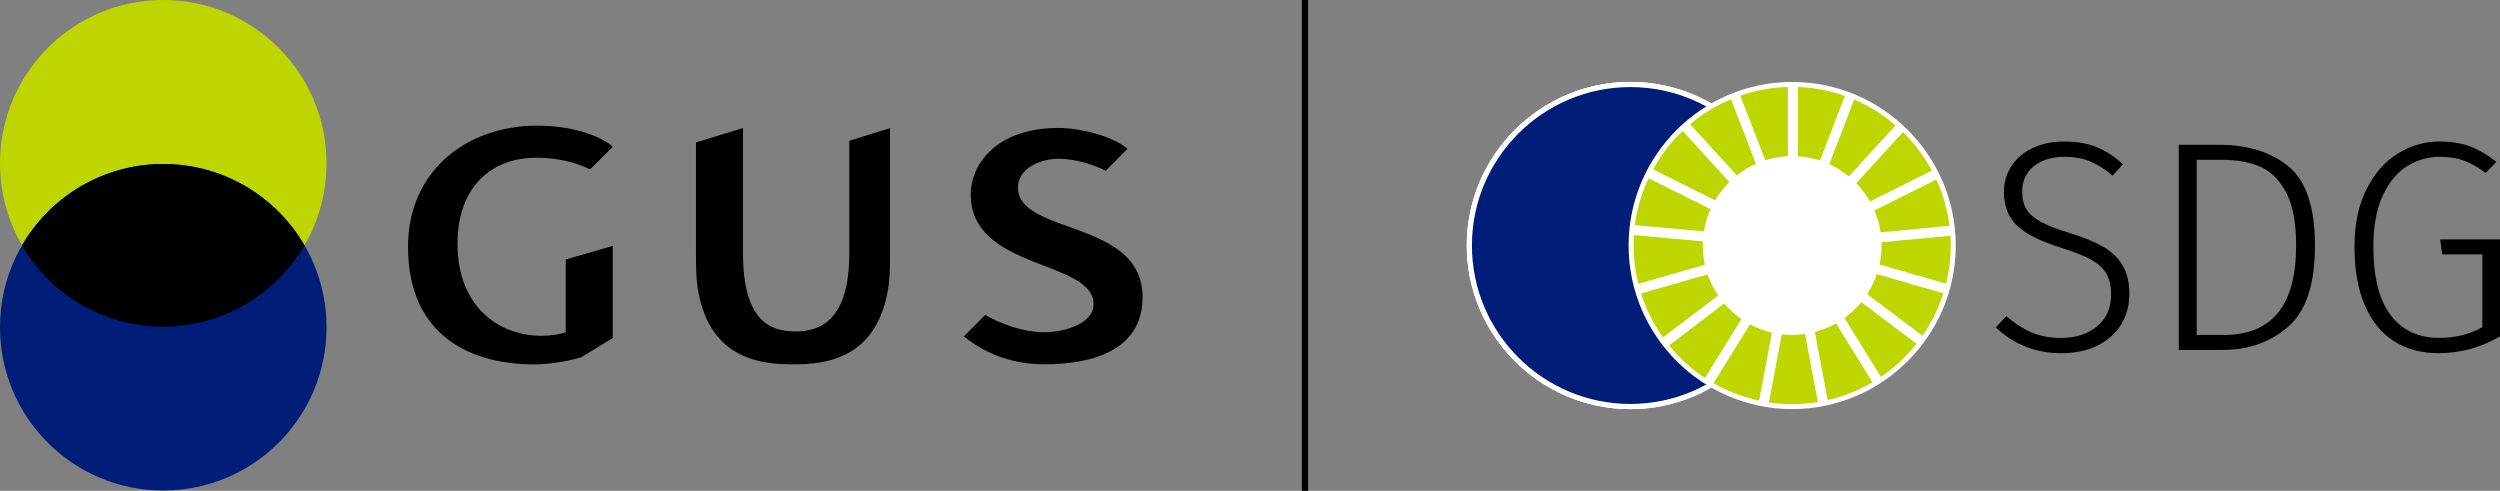
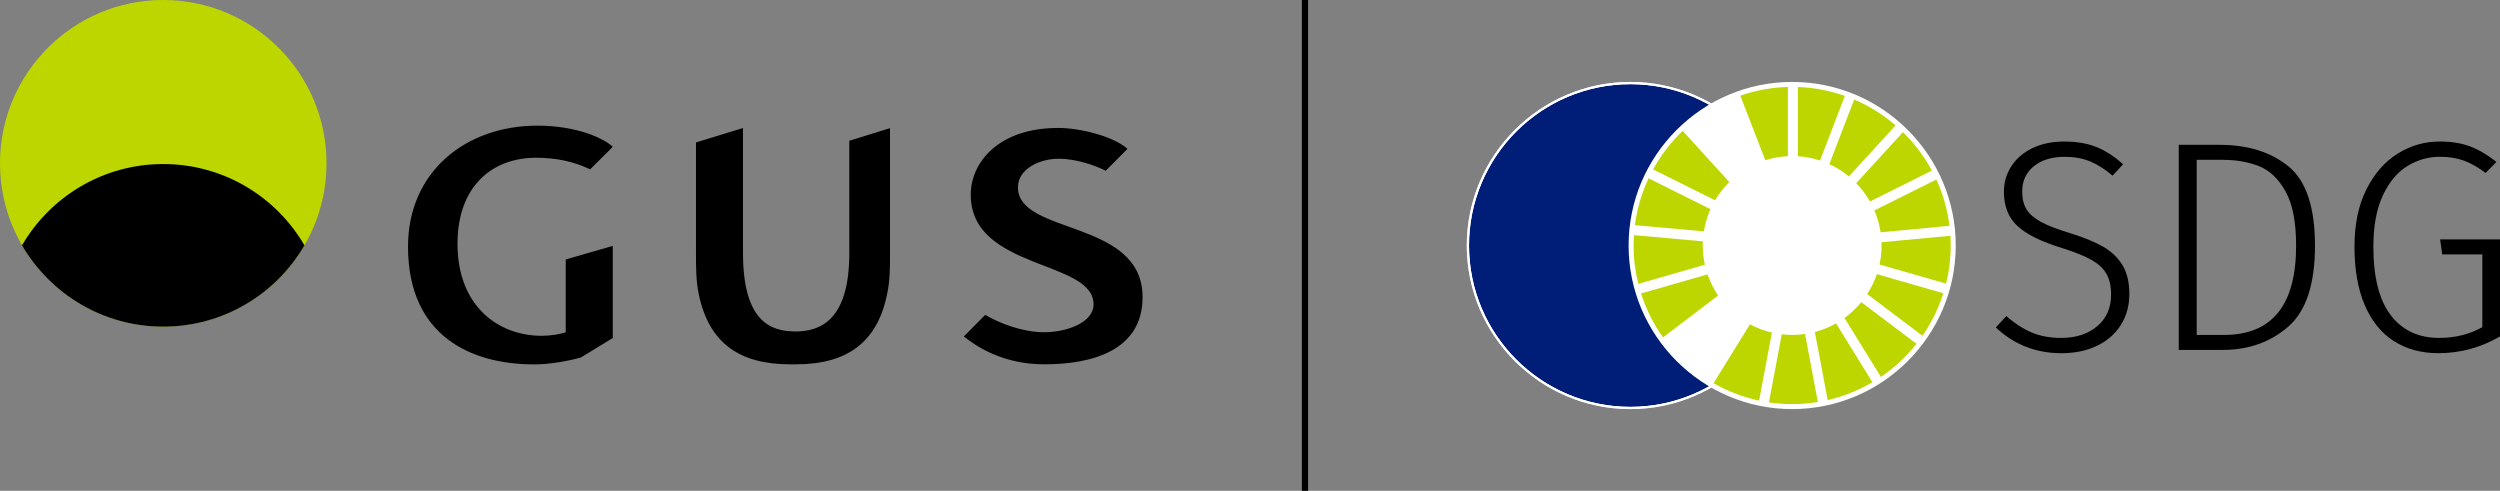
<svg xmlns="http://www.w3.org/2000/svg" id="Warstwa_2" data-name="Warstwa 2" viewBox="0 0 315.826 62">
  <rect x="0" y="0" width="315.826" height="62" fill="#808080" stroke="none" />
  <defs>
    <style>
      .cls-1, .cls-2 {
        fill: #fff;
      }

      .cls-2, .cls-3, .cls-4, .cls-5 {
        fill-rule: evenodd;
      }

      .cls-6, .cls-5 {
        fill: #bed600;
      }

      .cls-4 {
        fill: #001d77;
      }
    </style>
  </defs>
  <g id="Warstwa_2-2" data-name="Warstwa 2">
    <g>
      <g>
        <g id="Warstwa_1-2" data-name="Warstwa 1-2">
          <g>
            <path class="cls-5" d="M41.252,20.632c0,11.393-9.239,20.62-20.632,20.62S0,32.025,0,20.632,9.239,0,20.62,0s20.632,9.239,20.632,20.632Z" />
-             <path class="cls-4" d="M41.252,41.345c0,11.393-9.239,20.62-20.632,20.62S0,52.738,0,41.345s9.239-20.632,20.62-20.632,20.632,9.239,20.632,20.632Z" />
            <path class="cls-3" d="M38.462,30.994c-3.566,6.136-10.223,10.27-17.842,10.27s-14.264-4.133-17.842-10.27c3.578-6.136,10.223-10.27,17.842-10.27s14.276,4.133,17.842,10.27Z" />
            <path d="M121.765,42.503c2.952,2.373,6.414,3.52,10.189,3.52,5.939,0,12.388-1.702,12.388-8.487,0-9.888-15.746-7.804-15.746-13.87,0-2.304,2.698-3.612,5.141-3.612s4.897.984,5.951,1.517l2.744-2.767c-1.667-1.528-5.893-2.64-8.707-2.64h-.046c-7.584,0-11.045,4.4-11.045,8.429,0,9.598,15.665,8.197,15.514,13.928-.069,2.281-3.473,3.45-6.241,3.45s-5.65-1.146-7.445-2.188c0,0-2.698,2.721-2.698,2.721ZM100.427,41.866c-3.172,0-6.565-1.378-6.565-9.922v-15.769l-5.939,1.818v14.067c0,1.679,0,3.358.336,5.025,1.262,6.287,5.21,8.938,11.532,8.938h.637c.22,0-.081,0,.139,0,6.437,0,10.42-2.756,11.59-9.32.266-1.447.278-2.883.278-4.353v-16.163l-5.141,1.598v14.171c0,8.545-3.682,9.922-6.866,9.922l-0-.012ZM71.459,41.982c-.637.22-1.876.44-3.033.44-5.372,0-10.629-3.635-10.629-11.636,0-7.178,4.284-10.86,9.945-10.86,2.443,0,4.735.463,6.808,1.47l2.86-2.848c-1.111-1.065-4.515-2.675-9.529-2.675-9.019,0-16.337,5.801-16.337,15.283,0,11.462,8.186,14.878,15.92,14.878,2.038,0,4.307-.428,5.916-.868l4.029-2.466v-11.636l-5.939,1.714v9.216l-.012-.012Z" />
            <polyline points="164.465 0 164.465 62 165.252 62 165.252 0" />
          </g>
        </g>
        <g>
          <path d="M264.862,18.579c1.147.467,2.263,1.191,3.347,2.175l-1.324,1.437c-.983-.832-1.942-1.437-2.874-1.815-.933-.378-1.992-.567-3.177-.567-1.614,0-2.912.397-3.896,1.192-.983.794-1.475,1.86-1.475,3.196,0,.908.182,1.658.548,2.25.365.593.977,1.122,1.834,1.589.857.467,2.08.939,3.669,1.418,1.714.53,3.101,1.097,4.16,1.702,1.059.605,1.878,1.387,2.459,2.345.58.958.87,2.169.87,3.631,0,1.463-.353,2.761-1.059,3.895-.706,1.135-1.709,2.018-3.007,2.648-1.299.63-2.805.945-4.52.945-3.228,0-5.989-1.084-8.283-3.253l1.324-1.437c1.033.908,2.093,1.595,3.177,2.061,1.084.467,2.332.7,3.745.7,1.865,0,3.385-.492,4.557-1.475,1.173-.983,1.759-2.319,1.759-4.009,0-1.059-.195-1.929-.586-2.61-.391-.681-1.021-1.267-1.891-1.758-.87-.492-2.099-.989-3.688-1.494-2.647-.807-4.539-1.74-5.673-2.799-1.135-1.059-1.702-2.496-1.702-4.312,0-1.21.322-2.3.964-3.272.643-.97,1.537-1.727,2.685-2.269,1.147-.542,2.464-.813,3.952-.813,1.589,0,2.956.234,4.104.7Z" />
          <path d="M289.105,21.019c2.231,1.815,3.347,5.156,3.347,10.023,0,4.867-1.129,8.277-3.385,10.231-2.257,1.955-5.012,2.931-8.264,2.931h-5.56v-25.908h5.144c3.58,0,6.487.908,8.718,2.724ZM277.512,20.186v22.126h3.442c6.076,0,9.115-3.757,9.115-11.271,0-2.975-.441-5.257-1.324-6.846-.883-1.589-1.999-2.653-3.347-3.196-1.349-.542-2.919-.813-4.709-.813h-3.177Z" />
          <path d="M312.063,18.503c1.097.416,2.199,1.066,3.309,1.948l-1.361,1.399c-.933-.706-1.841-1.223-2.724-1.551-.883-.327-1.904-.492-3.063-.492-1.463,0-2.831.391-4.104,1.173-1.274.782-2.307,2.024-3.101,3.726s-1.191,3.852-1.191,6.448c0,3.858.731,6.745,2.193,8.661,1.462,1.917,3.504,2.875,6.127,2.875,2.017,0,3.832-.454,5.446-1.362v-9.191h-5.068l-.265-1.891h7.565v12.254c-2.421,1.413-5.018,2.118-7.792,2.118-2.143,0-4.009-.504-5.598-1.513-1.588-1.008-2.818-2.521-3.688-4.539-.87-2.017-1.305-4.488-1.305-7.413,0-2.824.504-5.238,1.513-7.243,1.008-2.005,2.332-3.511,3.971-4.52,1.639-1.008,3.391-1.513,5.258-1.513,1.488,0,2.78.208,3.877.624Z" />
        </g>
      </g>
      <g>
        <g>
          <g>
            <g>
              <path class="cls-4" d="M205.964,51.666c11.374,0,20.65-9.276,20.65-20.65s-9.276-20.65-20.65-20.65c-11.374,0-20.65,9.276-20.65,20.65s9.276,20.65,20.65,20.65Z" />
              <path class="cls-1" d="M205.964,10.635c11.238,0,20.382,9.143,20.382,20.382,0,11.238-9.143,20.382-20.382,20.382-11.238,0-20.382-9.143-20.382-20.382,0-11.238,9.143-20.382,20.382-20.382M205.964,10.351c-11.382,0-20.665,9.283-20.665,20.665,0,11.382,9.283,20.665,20.665,20.665,11.382,0,20.665-9.283,20.665-20.665,0-11.382-9.283-20.665-20.665-20.665h0Z" />
            </g>
            <path class="cls-1" d="M205.964,10.635c11.238,0,20.382,9.143,20.382,20.382,0,11.238-9.143,20.382-20.382,20.382-11.238,0-20.382-9.143-20.382-20.382,0-11.238,9.143-20.382,20.382-20.382M205.964,10.351c-11.382,0-20.665,9.283-20.665,20.665,0,11.382,9.283,20.665,20.665,20.665,11.382,0,20.665-9.283,20.665-20.665,0-11.382-9.283-20.665-20.665-20.665h0Z" />
          </g>
-           <path class="cls-1" d="M205.964,11.001c11.036,0,20.015,8.979,20.015,20.015,0,11.036-8.979,20.015-20.015,20.015-11.036,0-20.015-8.979-20.015-20.015,0-11.036,8.979-20.015,20.015-20.015M205.964,10.351c-11.382,0-20.665,9.283-20.665,20.665s9.283,20.665,20.665,20.665c11.382,0,20.665-9.283,20.665-20.665s-9.283-20.665-20.665-20.665h0Z" />
        </g>
        <g>
          <path class="cls-2" d="M226.406,51.681c11.382,0,20.665-9.283,20.665-20.665s-9.283-20.665-20.665-20.665c-11.382,0-20.665,9.283-20.665,20.665s9.283,20.665,20.665,20.665Z" />
          <g>
            <path class="cls-6" d="M216.667,25.301c.499-.846,1.103-1.624,1.796-2.31l-5.888-6.458c-1.481,1.416-2.745,3.058-3.738,4.867l7.83,3.901Z" />
            <path class="cls-6" d="M231.1,20.739c.891.409,1.72.93,2.468,1.548l5.904-6.448c-1.555-1.341-3.318-2.447-5.232-3.265l-3.139,8.165Z" />
            <path class="cls-6" d="M244.619,22.681l-7.825,3.901c.374.872.639,1.799.784,2.766l8.704-.823c-.257-2.06-.828-4.026-1.663-5.845" />
            <path class="cls-6" d="M236.233,25.451l7.824-3.901c-.97-1.801-2.205-3.438-3.656-4.856l-5.904,6.446c.672.692,1.257,1.467,1.736,2.31" />
            <path class="cls-6" d="M215.111,31.013c0-.177.006-.352.014-.527l-8.706-.779c-.028.432-.044.867-.044,1.307,0,1.67.207,3.292.593,4.844l8.408-2.413c-.172-.783-.265-1.596-.265-2.43" />
            <path class="cls-6" d="M235.138,38.171c-.619.753-1.334,1.424-2.123,1.997l4.597,7.445c1.706-1.156,3.225-2.568,4.501-4.182l-6.975-5.259Z" />
            <path class="cls-6" d="M237.7,31.013c0,.824-.088,1.628-.259,2.403l8.409,2.414c.383-1.543.587-3.157.587-4.818,0-.413-.013-.823-.039-1.23l-8.706.823c.006.136.008.271.008.408" />
-             <path class="cls-6" d="M217.816,38.337l-6.959,5.29c1.294,1.594,2.827,2.983,4.544,4.118l4.596-7.437c-.81-.56-1.544-1.225-2.181-1.971" />
            <path class="cls-6" d="M215.253,29.229c.155-.984.441-1.924.834-2.805l-7.822-3.898c-.864,1.839-1.457,3.83-1.727,5.92l8.715.782Z" />
            <path class="cls-6" d="M236.542,48.286l-4.59-7.435c-.835.471-1.732.84-2.68,1.089l1.621,8.601c2.014-.464,3.915-1.233,5.649-2.255" />
            <path class="cls-6" d="M237.106,34.633c-.305.895-.717,1.739-1.222,2.518l6.98,5.267c1.133-1.63,2.03-3.436,2.642-5.369l-8.401-2.415Z" />
            <path class="cls-6" d="M228.035,42.191c-.532.077-1.075.12-1.629.12-.445,0-.884-.028-1.315-.078l-1.619,8.601c.958.141,1.937.214,2.934.214,1.105,0,2.19-.09,3.247-.262l-1.618-8.594Z" />
            <path class="cls-6" d="M227.128,19.738c.97.063,1.907.248,2.795.541l3.14-8.163c-1.869-.66-3.861-1.052-5.935-1.123v8.746Z" />
            <path class="cls-6" d="M223.847,42.017c-.98-.228-1.91-.583-2.773-1.049l-4.599,7.441c1.769,1.012,3.704,1.762,5.753,2.198l1.618-8.59Z" />
            <path class="cls-6" d="M223.012,20.238c.908-.286,1.864-.461,2.854-.507v-8.745c-2.102.055-4.121.438-6.015,1.096l3.162,8.156Z" />
            <path class="cls-6" d="M217.049,37.333c-.554-.821-1.006-1.718-1.332-2.672l-8.403,2.413c.637,2.003,1.58,3.872,2.775,5.548l6.959-5.289Z" />
-             <path class="cls-6" d="M219.408,22.151c.739-.584,1.551-1.077,2.421-1.466l-3.159-8.152c-1.882.789-3.616,1.86-5.154,3.156l5.892,6.462Z" />
          </g>
        </g>
      </g>
    </g>
  </g>
</svg>